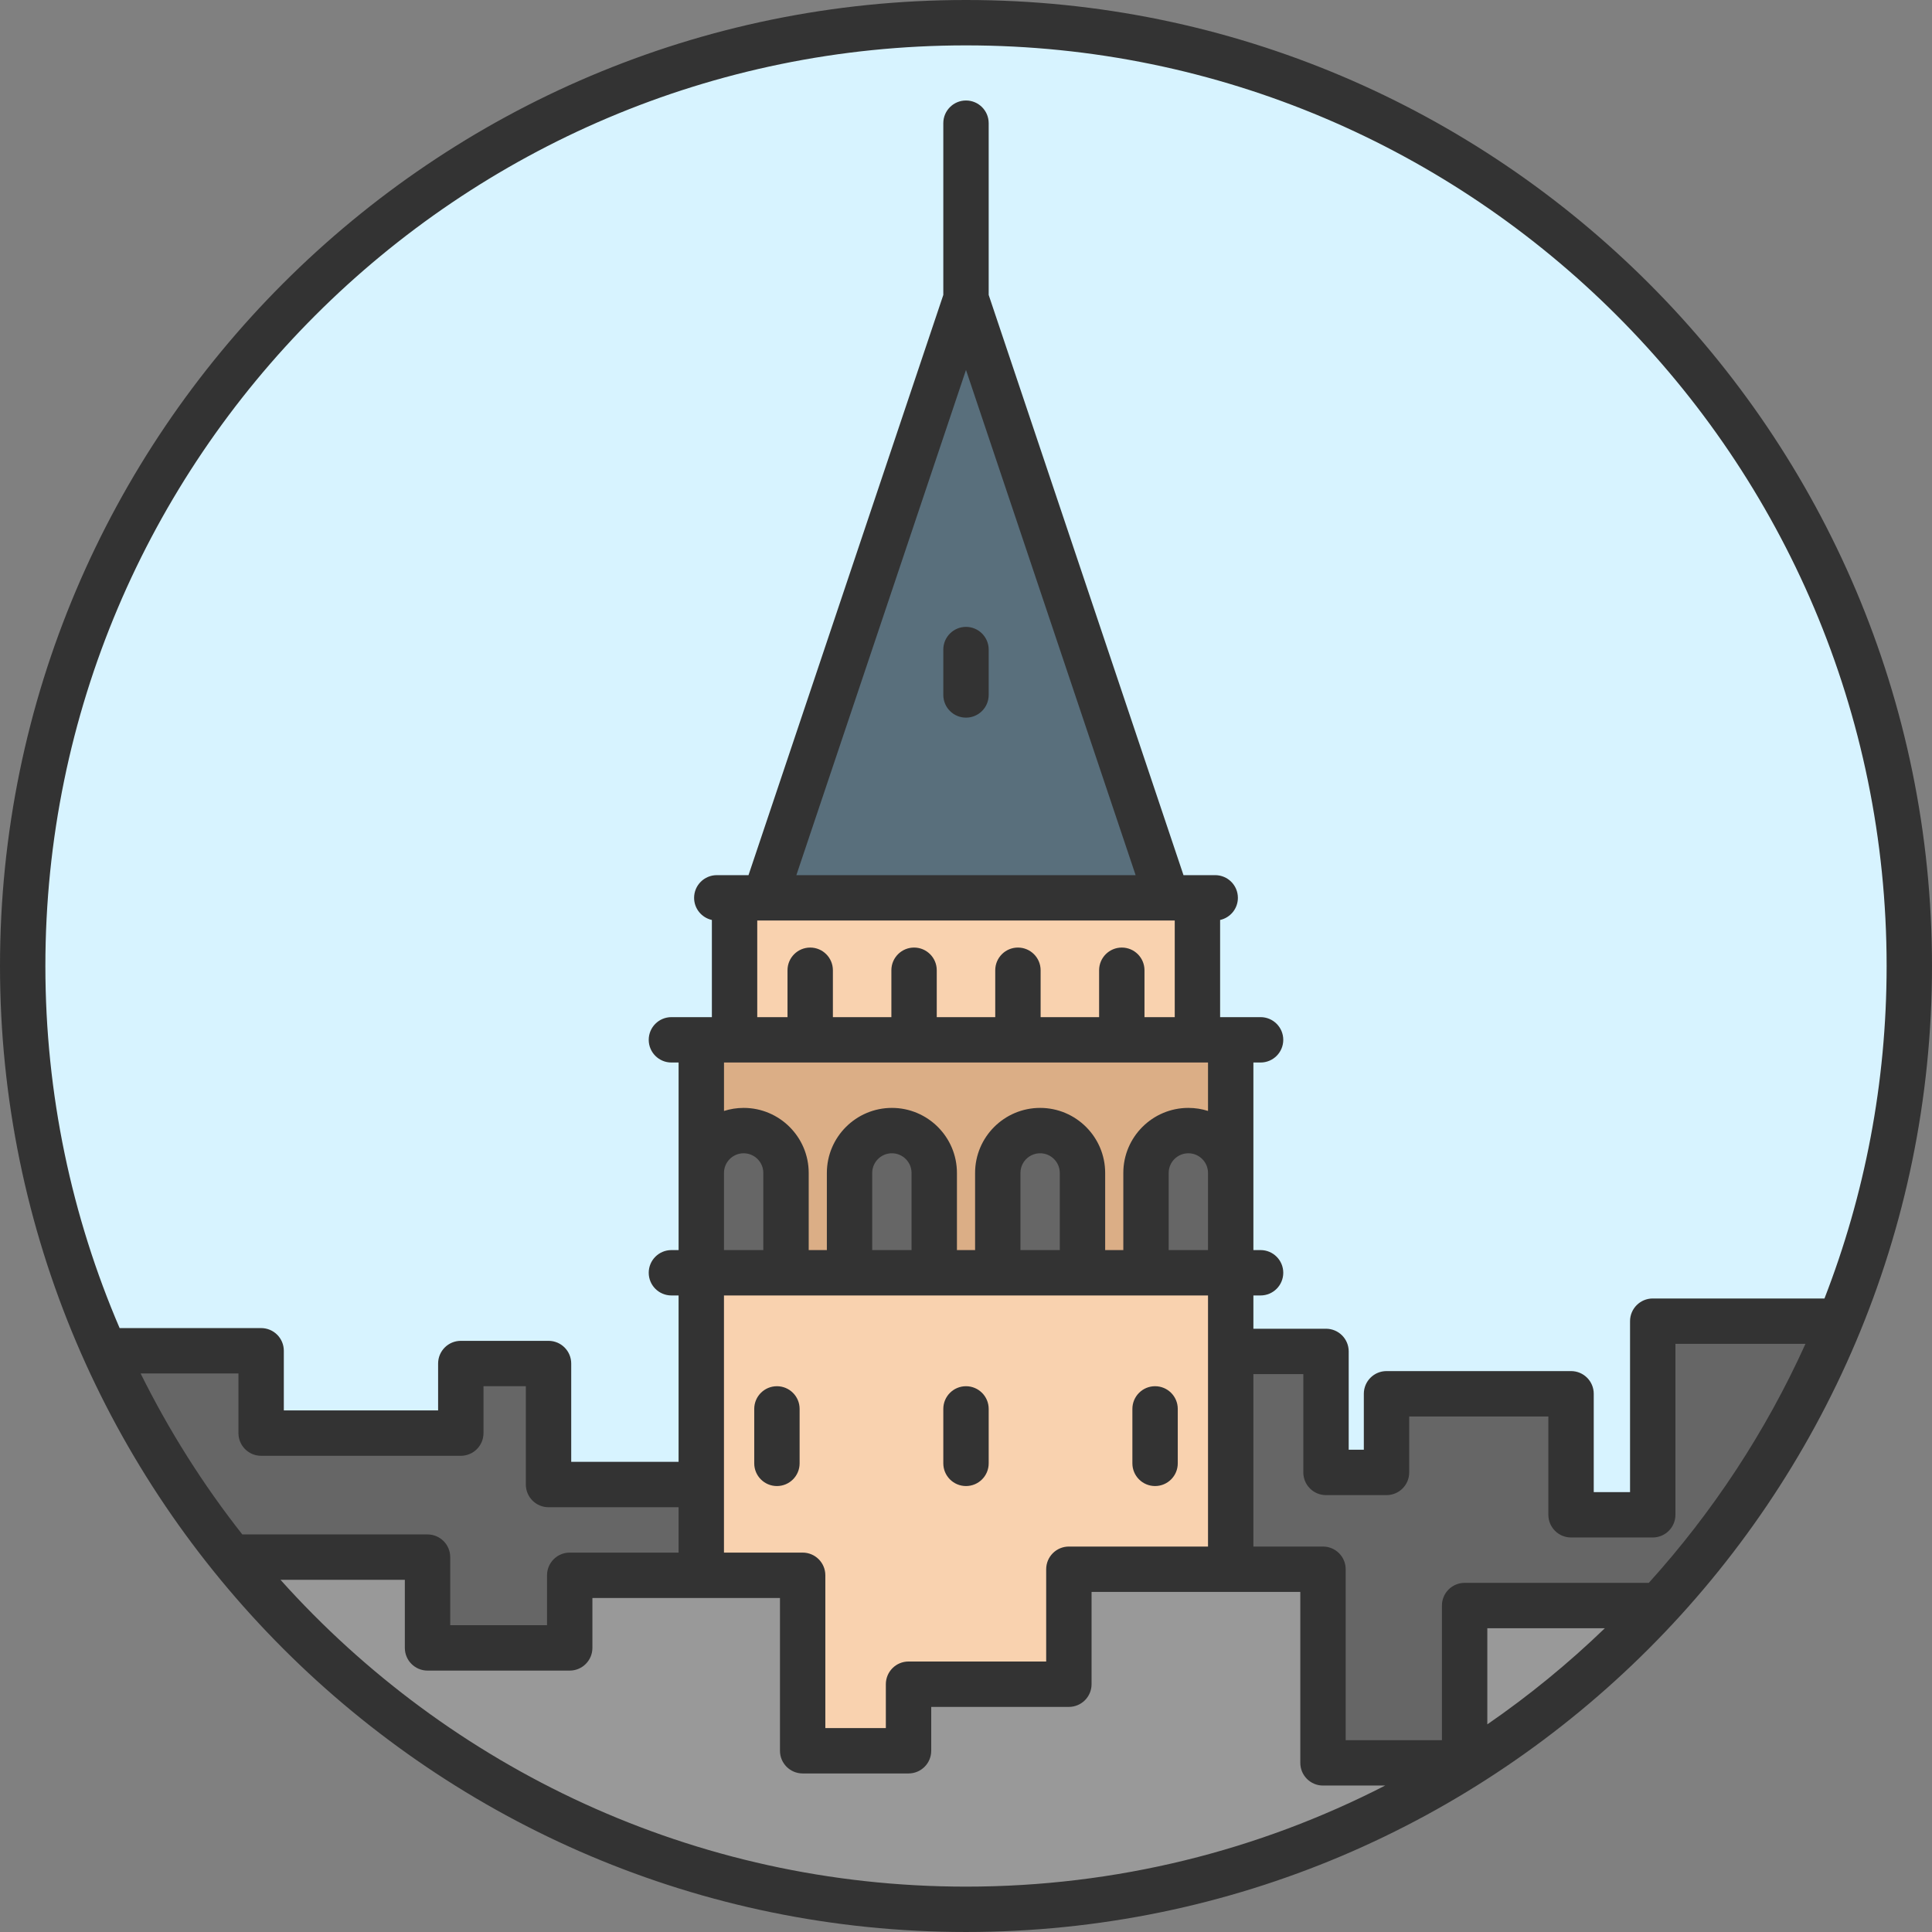
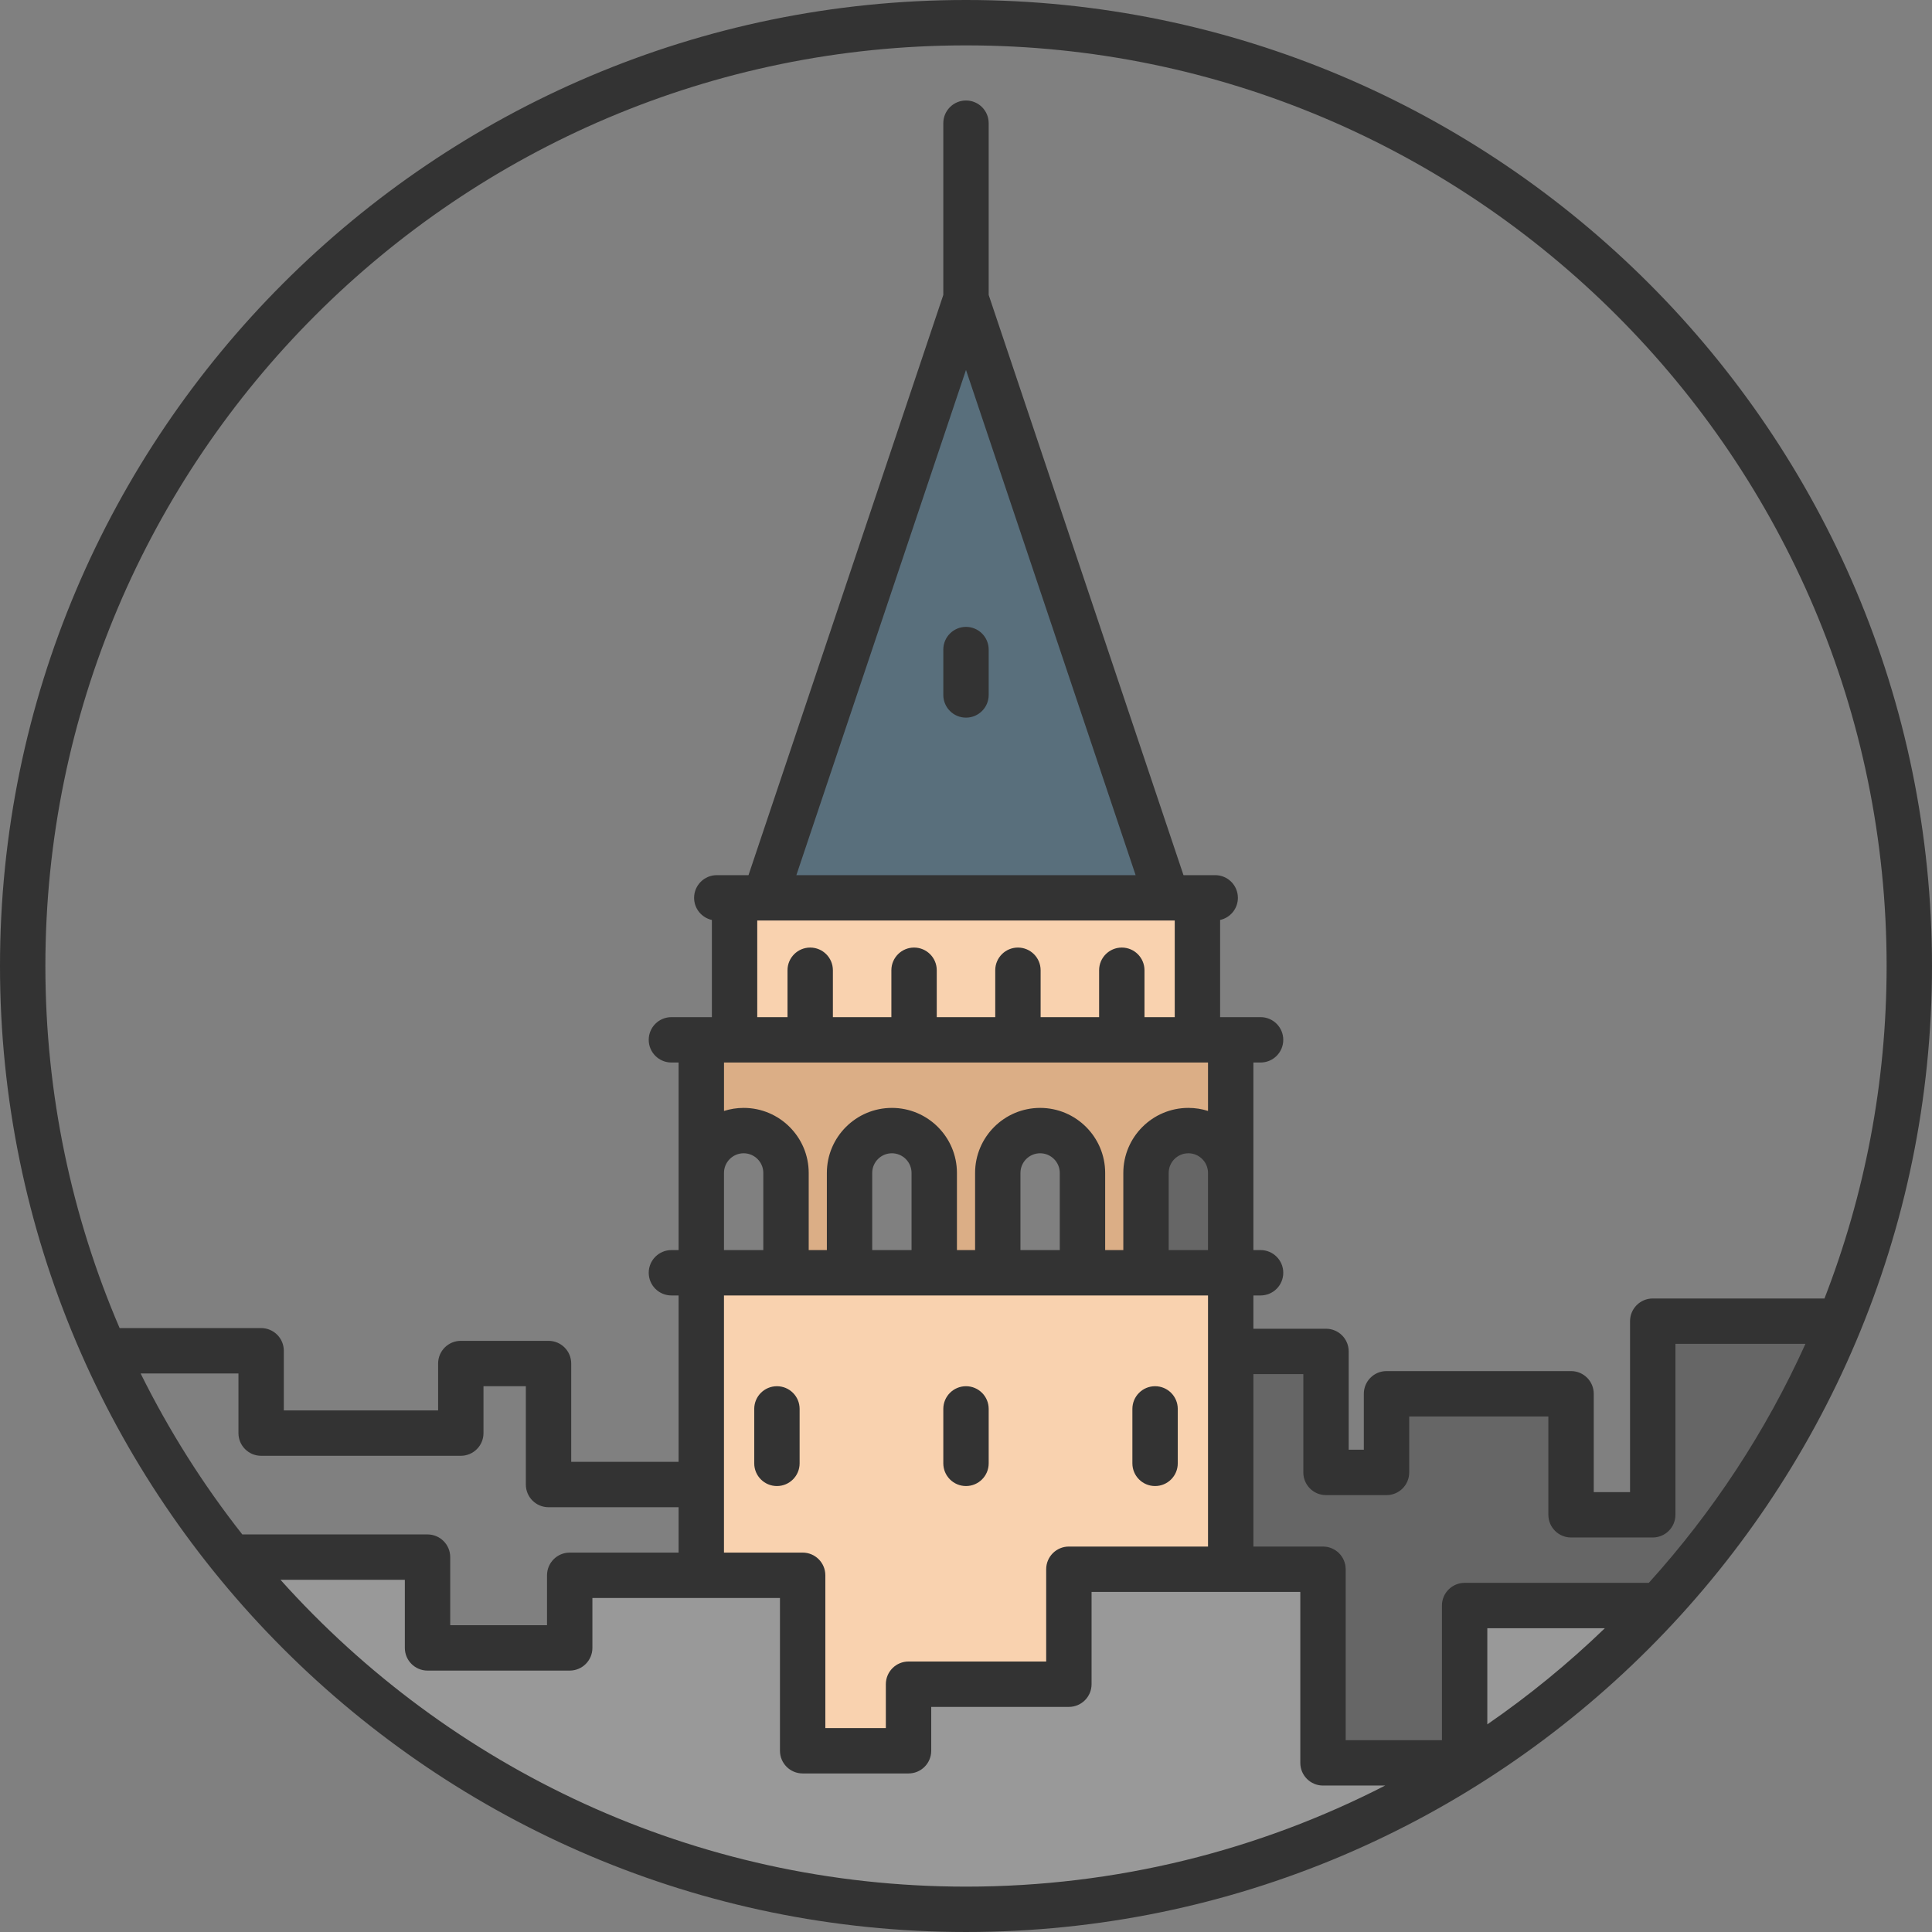
<svg xmlns="http://www.w3.org/2000/svg" version="1.1" id="Layer_1" x="0px" y="0px" viewBox="0 0 511.999 511.999" style="enable-background:new 0 0 511.999 511.999;" xml:space="preserve">
  <rect x="0" y="0" width="511.999" height="511.999" fill="#808080" stroke="none" />
-   <circle style="fill:#D7F3FF;" cx="256.003" cy="256.003" r="249.99" />
  <g>
    <path style="fill:#999999;" d="M388.143,425.488h51.602c-15.044,16.307-32.229,30.605-51.121,42.451l-0.481-0.77V425.488z" />
    <path style="fill:#999999;" d="M350.61,467.169h37.532l0.481,0.77c-38.434,24.112-83.903,38.049-132.619,38.049   c-78.756,0-148.998-36.414-194.804-93.331h52.095v24.051h37.689v-19.241h34.862h26.865v46.503h28.056v-17.642h42.499v-30.461   h42.884h24.46L350.61,467.169L350.61,467.169z" />
  </g>
  <g>
    <path style="fill:#666666;" d="M487.559,350.123l0.072,0.036c-11.388,27.996-27.707,53.466-47.886,75.329h-51.602v41.681H350.61   v-51.302h-24.46v-57.723h25.254v32.061h16.042v-20.841h48.896v32.073h21.646v-51.314H487.559z" />
-     <path style="fill:#666666;" d="M185.846,393.416v24.051h-34.862v19.241h-37.689v-24.051H61.2   c-13.397-16.607-24.689-34.971-33.504-54.693h41.513v21.827h52.913v-18.447h23.246v32.073H185.846z" />
    <path style="fill:#666666;" d="M326.15,310.835v26.457h-22.452v-26.457c0-6.193,5.027-11.22,11.232-11.22   C321.123,299.615,326.15,304.642,326.15,310.835z" />
-     <path style="fill:#666666;" d="M286.862,310.835v26.457h-22.44v-26.457c0-6.193,5.027-11.22,11.22-11.22   S286.862,304.642,286.862,310.835z" />
-     <path style="fill:#666666;" d="M247.586,310.835v26.457h-22.452v-26.457c0-6.193,5.027-11.22,11.22-11.22   C242.559,299.615,247.586,304.642,247.586,310.835z" />
-     <path style="fill:#666666;" d="M208.298,310.835v26.457h-22.452v-26.457c0-6.193,5.027-11.22,11.232-11.22   C203.272,299.615,208.298,304.642,208.298,310.835z" />
+     <path style="fill:#666666;" d="M208.298,310.835v26.457v-26.457c0-6.193,5.027-11.22,11.232-11.22   C203.272,299.615,208.298,304.642,208.298,310.835z" />
  </g>
  <polygon style="fill:#F9D2AF;" points="185.846,393.416 185.846,337.292 208.298,337.292 225.134,337.292 247.586,337.292   264.422,337.292 286.862,337.292 303.698,337.292 326.15,337.292 326.15,358.144 326.15,415.868 283.266,415.868 283.266,446.329   240.768,446.329 240.768,463.971 212.712,463.971 212.712,417.467 185.846,417.467 " />
  <path style="fill:#DBAE86;" d="M326.15,275.564v35.271c0-6.193-5.027-11.22-11.22-11.22c-6.205,0-11.232,5.027-11.232,11.22v26.457  h-16.836v-26.457c0-6.193-5.027-11.22-11.22-11.22s-11.22,5.027-11.22,11.22v26.457h-16.836v-26.457  c0-6.193-5.027-11.22-11.232-11.22c-6.193,0-11.22,5.027-11.22,11.22v26.457h-16.836v-26.457c0-6.193-5.027-11.22-11.22-11.22  c-6.205,0-11.232,5.027-11.232,11.22v-35.271h8.827h20.035h27.527h27.527h27.527h20.047L326.15,275.564L326.15,275.564z" />
  <polygon style="fill:#F9D2AF;" points="214.708,275.564 194.673,275.564 194.673,237.936 202.682,237.936 309.314,237.936   317.335,237.936 317.335,275.564 297.288,275.564 269.762,275.564 242.235,275.564 " />
  <polygon style="fill:#596F7C;" points="256.004,79.148 309.314,237.936 202.682,237.936 " />
  <g>
    <path style="fill:#333333;" d="M255.999,0C114.841,0,0,114.842,0,255.999s114.841,255.999,255.999,255.999   s255.999-114.842,255.999-255.999S397.158,0,255.999,0z M255.999,12.026c134.528,0,243.974,109.446,243.974,243.974   c0,31.055-5.843,60.767-16.47,88.111h-45.511c-3.32,0-6.013,2.693-6.013,6.013v45.297h-9.621v-26.056   c0-3.32-2.693-6.013-6.013-6.013H367.44c-3.32,0-6.013,2.693-6.013,6.013v14.831h-4.008V358.14c0-3.32-2.693-6.013-6.013-6.013   h-19.245v-8.818h1.904c3.32,0,6.013-2.693,6.013-6.013s-2.693-6.013-6.013-6.013h-1.904v-49.706h1.904   c3.32,0,6.013-2.693,6.013-6.013c0-3.32-2.693-6.013-6.013-6.013h-10.723v-25.752c2.693-0.596,4.71-2.991,4.71-5.863   c0-3.32-2.693-6.013-6.013-6.013h-4.71h-3.693L262.011,78.163V32.645c0-3.32-2.693-6.013-6.013-6.013   c-3.32,0-6.013,2.693-6.013,6.013v45.518l-51.624,153.761h-3.694h-4.71c-3.32,0-6.013,2.693-6.013,6.013   c0,2.872,2.017,5.266,4.71,5.863v25.752h-10.723c-3.32,0-6.013,2.693-6.013,6.013c0,3.32,2.693,6.013,6.013,6.013h1.904v49.706   h-1.904c-3.32,0-6.013,2.693-6.013,6.013s2.693,6.013,6.013,6.013h1.9v44.095h-28.453v-26.055c0-3.32-2.693-6.013-6.013-6.013   h-23.249c-3.32,0-6.013,2.693-6.013,6.013v12.426H75.216v-15.809c0-3.32-2.693-6.013-6.013-6.013H31.701   c-12.653-29.467-19.675-61.904-19.675-95.953C12.026,121.472,121.472,12.026,255.999,12.026z M388.141,419.472   c-3.32,0-6.013,2.693-6.013,6.013v35.677h-25.51v-45.297c0-3.32-2.693-6.013-6.013-6.013h-18.443v-45.698h13.232v26.056   c0,3.32,2.693,6.013,6.013,6.013h16.034c3.32,0,6.013-2.693,6.013-6.013v-14.831h36.879v26.056c0,3.32,2.693,6.013,6.013,6.013   h21.646c3.32,0,6.013-2.693,6.013-6.013v-45.297h34.46c-10.519,23.278-24.591,44.62-41.516,63.336h-48.807V419.472z    M425.298,431.498c-9.652,9.315-20.068,17.838-31.144,25.476v-25.476H425.298z M212.712,411.454h-20.853V343.31h128.278v66.542   h-36.876c-3.32,0-6.013,2.693-6.013,6.013v24.452h-36.478c-3.32,0-6.013,2.693-6.013,6.013v11.625h-16.034v-40.487   C218.725,414.147,216.032,411.454,212.712,411.454z M113.299,406.639H64.212c-10.384-13.192-19.425-27.485-26.946-42.66h25.926   v15.809c0,3.32,2.693,6.013,6.013,6.013h52.913c3.32,0,6.013-2.693,6.013-6.013v-12.427h11.224v26.056   c0,3.32,2.693,6.013,6.013,6.013h34.466v12.026h-28.854c-3.32,0-6.013,2.693-6.013,6.013v13.228h-25.654v-18.045   C119.312,409.331,116.619,406.639,113.299,406.639z M200.681,243.95h110.636v25.602H303.3v-12.426c0-3.32-2.693-6.013-6.013-6.013   c-3.32,0-6.013,2.693-6.013,6.013v12.426h-15.5v-12.426c0-3.32-2.693-6.013-6.013-6.013c-3.32,0-6.013,2.693-6.013,6.013v12.426   h-15.5v-12.426c0-3.32-2.693-6.013-6.013-6.013c-3.32,0-6.013,2.693-6.013,6.013v12.426h-15.5v-12.426   c0-3.32-2.693-6.013-6.013-6.013s-6.013,2.693-6.013,6.013v12.426h-8.018V243.95H200.681z M255.999,98.036l44.952,133.888h-89.904   L255.999,98.036z M202.285,331.28h-10.423v-20.44c0-2.874,2.338-5.211,5.211-5.211c2.873,0,5.211,2.338,5.211,5.211v20.44H202.285z    M241.569,331.28h-10.423v-20.44c0-2.874,2.338-5.211,5.211-5.211c2.873,0,5.211,2.338,5.211,5.211v20.44H241.569z M280.853,331.28   H270.43v-20.44c0-2.874,2.338-5.211,5.211-5.211c2.873,0,5.211,2.338,5.211,5.211v20.44H280.853z M320.137,331.28h-10.423v-20.44   c0-2.874,2.338-5.211,5.211-5.211c2.873,0,5.211,2.338,5.211,5.211v20.44H320.137z M320.137,281.577v12.835   c-1.645-0.523-3.395-0.809-5.211-0.809l0,0c-9.504,0-17.236,7.733-17.236,17.236v20.44h-4.81V310.84   c0-9.504-7.733-17.236-17.236-17.236c-9.504,0-17.236,7.733-17.236,17.236v20.44h-4.81v-20.44c0-9.504-7.733-17.236-17.236-17.236   c-9.504,0-17.236,7.733-17.236,17.236v20.44h-4.81v-20.44c0-9.504-7.733-17.236-17.236-17.236l0,0   c-1.816,0-3.566,0.286-5.211,0.809v-12.835h128.271V281.577z M74.334,418.665h32.953v18.045c0,3.32,2.693,6.013,6.013,6.013h37.68   c3.32,0,6.013-2.693,6.013-6.013v-13.228h49.706v40.487c0,3.32,2.693,6.013,6.013,6.013h28.06c3.32,0,6.013-2.693,6.013-6.013   v-11.625h36.478c3.32,0,6.013-2.693,6.013-6.013v-24.452h55.318v45.297c0,3.32,2.693,6.013,6.013,6.013h16.475   c-33.335,17.119-71.101,26.787-111.081,26.787C183.911,499.974,119.036,468.537,74.334,418.665z" />
    <path style="fill:#333333;" d="M255.999,190.182c3.32,0,6.013-2.693,6.013-6.013v-12.026c0-3.32-2.693-6.013-6.013-6.013   c-3.32,0-6.013,2.693-6.013,6.013v12.026C249.987,187.49,252.679,190.182,255.999,190.182z" />
    <path style="fill:#333333;" d="M205.893,367.361c-3.32,0-6.013,2.693-6.013,6.013v14.431c0,3.32,2.693,6.013,6.013,6.013   s6.013-2.693,6.013-6.013v-14.431C211.906,370.053,209.213,367.361,205.893,367.361z" />
    <path style="fill:#333333;" d="M255.999,393.817c3.32,0,6.013-2.693,6.013-6.013v-14.431c0-3.32-2.693-6.013-6.013-6.013   c-3.32,0-6.013,2.693-6.013,6.013v14.431C249.987,391.125,252.679,393.817,255.999,393.817z" />
    <path style="fill:#333333;" d="M306.107,393.817c3.32,0,6.013-2.693,6.013-6.013v-14.431c0-3.32-2.693-6.013-6.013-6.013   c-3.32,0-6.013,2.693-6.013,6.013v14.431C300.094,391.125,302.787,393.817,306.107,393.817z" />
  </g>
  <g>
</g>
  <g>
</g>
  <g>
</g>
  <g>
</g>
  <g>
</g>
  <g>
</g>
  <g>
</g>
  <g>
</g>
  <g>
</g>
  <g>
</g>
  <g>
</g>
  <g>
</g>
  <g>
</g>
  <g>
</g>
  <g>
</g>
</svg>